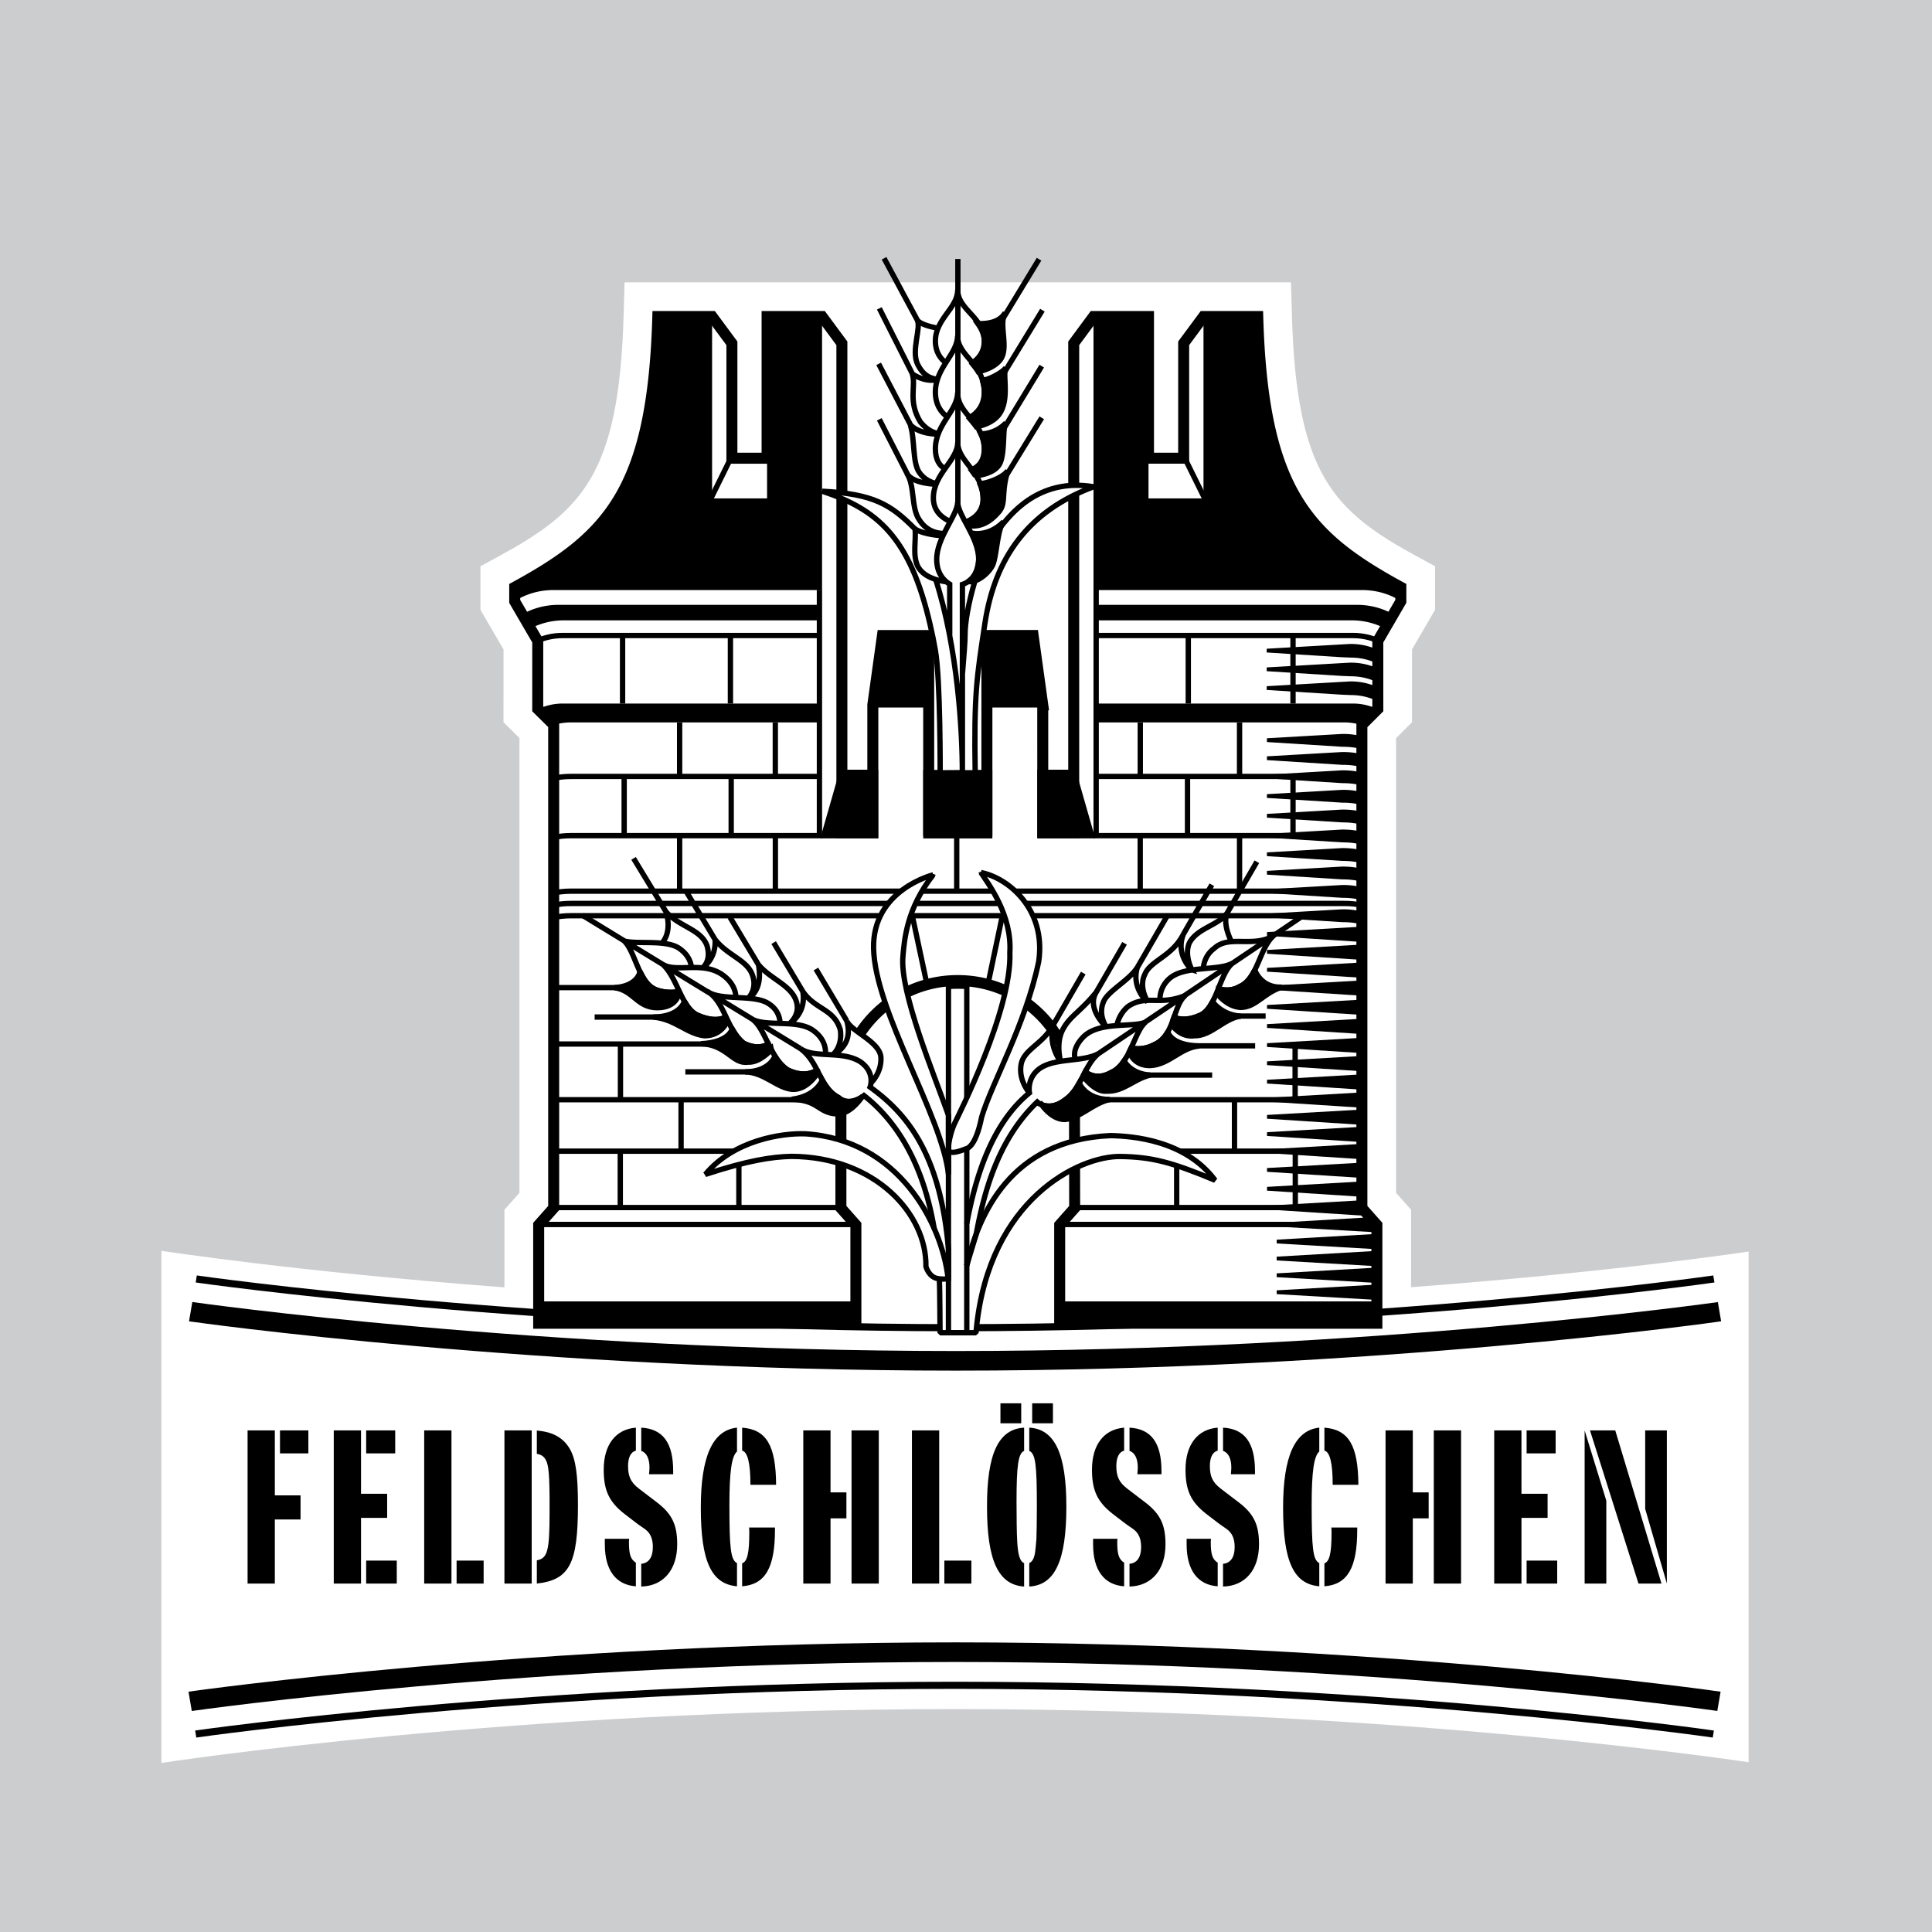
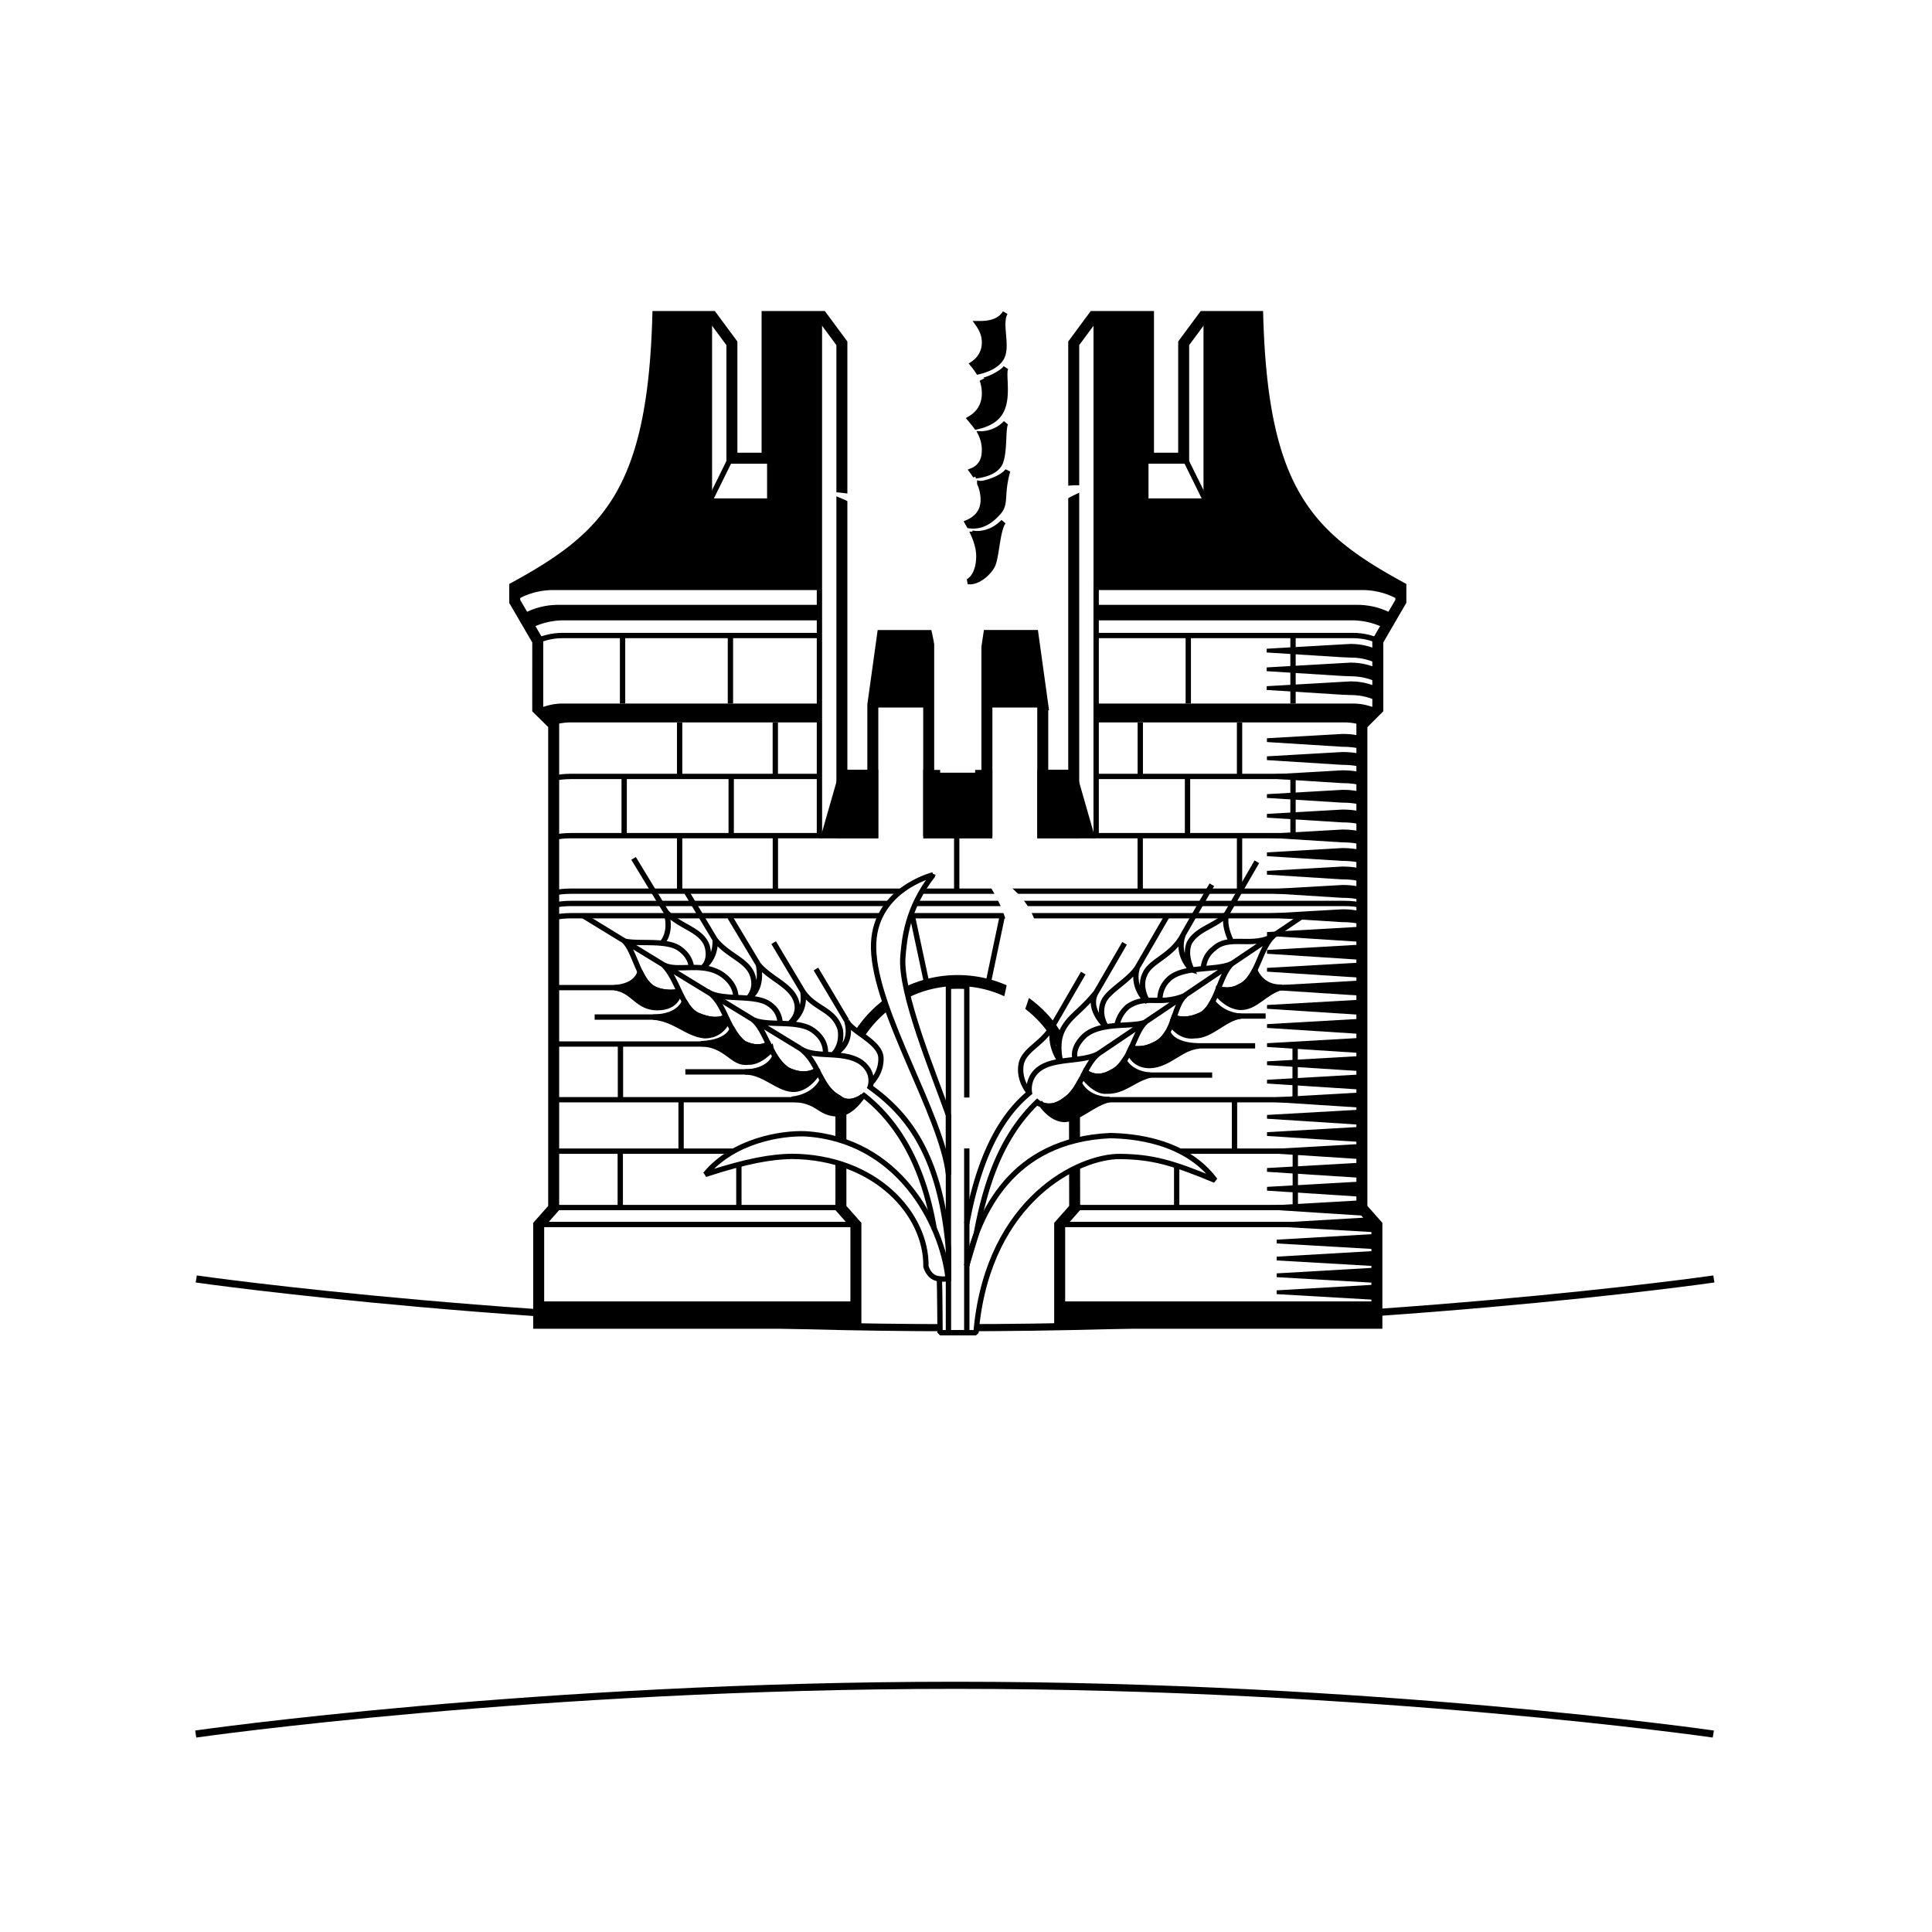
<svg xmlns="http://www.w3.org/2000/svg" width="2500" height="2500" viewBox="0 0 192.756 192.756">
-   <path fill-rule="evenodd" clip-rule="evenodd" fill="#cccdcf" d="M0 0h192.756v192.756H0V0z" />
  <path d="M140.785 128.424v-7.725l-.861-.971-.637-.715v-45.37l.59-.587 1.002-1-.002-1.416v-5.849l1.834-3.15.465-.796v-4.35l-1.781-.969c-8.344-4.54-12.049-8.187-12.498-24.044l-.096-3.313h-66.49l-.094 3.313c-.451 15.858-4.155 19.504-12.5 24.044l-1.78.969v4.351c0 .01.466.806.466.806l1.834 3.14-.002 5.847v1.427l1.016 1.002.575.567v45.376l-.636.715-.861.971v7.744c-20.829-1.57-34.225-3.648-34.225-3.648v51.096s34.664-5.373 79.178-5.373c44.515 0 79.179 5.303 79.179 5.303v-50.955c0 .001-13.162 2.015-33.676 3.56z" fill-rule="evenodd" clip-rule="evenodd" fill="#fff" />
-   <path d="M95.366 135.012c40.767 0 74.608-4.656 76.06-4.883l-.434-2.527c-.301.049-33.975 4.863-75.624 4.863-41.651 0-75.486-4.814-75.788-4.863l-.427 2.52c.566.089 34.818 4.89 76.213 4.89zM95.313 165.594c40.767 0 74.617 4.658 76.068 4.885l-.443 2.527c-.299-.049-33.973-4.863-75.623-4.863-41.651 0-75.486 4.814-75.788 4.863l-.439-2.52c.565-.088 34.829-4.892 76.225-4.892z" fill-rule="evenodd" clip-rule="evenodd" fill="#fff" />
  <path d="M170.938 173.006c-.299-.049-33.973-4.863-75.623-4.863-41.651 0-75.486 4.814-75.788 4.863m151.465-45.404c-.301.049-33.975 4.863-75.624 4.863-41.651 0-75.486-4.814-75.788-4.863" fill="none" stroke="#000" stroke-width=".71" stroke-miterlimit="2.613" />
-   <path d="M27.421 142.713v6.482h2.564v2.404h-2.564v6.393h-2.72v-15.279h2.72zm3.344 0v2.291h-2.831v-2.291h2.831zM36.019 142.713v6.322h2.608v2.404h-2.608v6.553H33.3v-15.279h2.719zm3.411 0v2.291h-2.898v-2.291h2.898zm.156 12.988v2.291h-3.054v-2.291h3.054zM45.042 142.713v15.279h-2.72v-15.279h2.72zm3.21 12.988v2.291h-2.697v-2.291h2.697zM53.047 142.713v15.279h-2.719v-15.279h2.719zm.58.021c1.583.139 2.586.734 3.232 1.834.58 1.029.803 2.564.803 5.588 0 5.865-.848 7.469-4.102 7.836v-2.316c1.07-.205 1.271-.914 1.271-4.809v-1.559c-.022-1.672-.044-2.061-.134-2.816-.134-.916-.446-1.33-1.137-1.443v-2.336l.067.021zM67.164 146.768v.32h-2.408c.022-.344.045-.459.045-.664 0-.895-.291-1.49-.825-1.672v-2.314c2.162.115 3.188 1.511 3.188 4.33zm-3.723-2.039c-.513.137-.779.688-.779 1.535 0 1.029.267 1.625 1.069 2.244l1.828 1.396c1.493 1.146 2.006 2.223 2.006 4.17 0 2.543-1.382 4.168-3.589 4.215v-2.268c.758-.068 1.159-.666 1.159-1.674 0-.824-.245-1.396-.78-1.785l-.691-.48-.334-.252-1.047-.803c-1.516-1.191-2.051-2.336-2.051-4.398 0-2.475 1.182-4.031 3.21-4.191v2.291h-.001zm-.691 9.07v.092c0 1.213.179 1.695.691 2.016v2.359c-2.006-.139-3.098-1.627-3.098-4.17v-.572h2.429l-.022.275zM73.531 144.82c-.535.457-.758 2.016-.758 5.336 0 4.375.134 5.475.758 5.797v2.312c-2.563-.229-3.611-2.475-3.611-7.857 0-5.107 1.181-7.719 3.611-7.971v2.383zm3.901 3.321h-2.563v-.092c0-2.084-.29-3.205-.825-3.32v-2.291c2.43.183 3.366 1.787 3.388 5.703zm-.112 4.261v.205c0 3.803-.958 5.475-3.277 5.658v-2.291c.514-.184.714-1.008.714-3.092 0-.139 0-.229-.022-.48h2.585zM82.863 142.713v6.184h1.583v2.59h-1.583v6.506h-2.719v-15.279h2.719v-.001zm4.815 0v15.279h-2.72v-15.279h2.72zM93.705 142.713v15.279h-2.72v-15.279h2.72zm3.209 12.988v2.291h-2.697v-2.291h2.697zM101.887 140.01v1.992h-2.072v-1.992h2.072zm3.166 0v1.992h-2.072v-1.992h2.072zm-2.875 4.742c-.58.252-.758 1.396-.758 5.084 0 1.627.021 3.16.066 3.895.066 1.373.268 2.061.691 2.223v2.336c-2.564-.162-3.701-2.588-3.701-7.926-.021-5.314 1.137-7.789 3.701-7.926v2.314h.001zm4.213 5.564c0 5.385-1.137 7.834-3.701 7.973v-2.336c.312-.162.469-.436.58-1.055.045-.367.09-.803.133-1.352.023-.664.045-1.947.045-3.252 0-4.191-.133-5.246-.758-5.543v-2.314c2.54.137 3.701 2.588 3.701 7.879zM115.881 146.768v.32h-2.408c.021-.344.045-.459.045-.664 0-.895-.291-1.49-.826-1.672v-2.314c2.162.115 3.189 1.511 3.189 4.33zm-3.725-2.039c-.512.137-.779.688-.779 1.535 0 1.029.268 1.625 1.07 2.244l1.828 1.396c1.492 1.146 2.006 2.223 2.006 4.17 0 2.543-1.383 4.168-3.59 4.215v-2.268c.758-.068 1.16-.666 1.16-1.674 0-.824-.246-1.396-.779-1.785l-.691-.48-.336-.252-1.047-.803c-1.516-1.191-2.051-2.336-2.051-4.398 0-2.475 1.182-4.031 3.209-4.191v2.291zm-.689 9.07v.092c0 1.213.178 1.695.689 2.016v2.359c-2.006-.139-3.098-1.627-3.098-4.17v-.572h2.43l-.021.275zM125.211 146.768v.32h-2.406c.021-.344.045-.459.045-.664 0-.895-.291-1.49-.826-1.672v-2.314c2.162.115 3.187 1.511 3.187 4.33zm-3.721-2.039c-.514.137-.781.688-.781 1.535 0 1.029.268 1.625 1.07 2.244l1.828 1.396c1.494 1.146 2.006 2.223 2.006 4.17 0 2.543-1.383 4.168-3.59 4.215v-2.268c.76-.068 1.16-.666 1.16-1.674 0-.824-.246-1.396-.781-1.785l-.689-.48-.334-.252-1.049-.803c-1.516-1.191-2.051-2.336-2.051-4.398 0-2.475 1.182-4.031 3.211-4.191v2.291zm-.691 9.07v.092c0 1.213.178 1.695.691 2.016v2.359c-2.006-.139-3.1-1.627-3.1-4.17v-.572h2.43l-.021.275zM131.625 144.82c-.537.457-.76 2.016-.76 5.336 0 4.375.135 5.475.76 5.797v2.312c-2.564-.229-3.611-2.475-3.611-7.857 0-5.107 1.18-7.719 3.611-7.971v2.383zm3.9 3.321h-2.564v-.092c0-2.084-.289-3.205-.824-3.32v-2.291c2.429.183 3.365 1.787 3.388 5.703zm-.113 4.261v.205c0 3.803-.957 5.475-3.275 5.658v-2.291c.512-.184.713-1.008.713-3.092 0-.139 0-.229-.023-.48h2.585zM140.955 142.713v6.184h1.584v2.59h-1.584v6.506h-2.719v-15.279h2.719v-.001zm4.816 0v15.279h-2.721v-15.279h2.721zM151.797 142.713v6.322h2.607v2.404h-2.607v6.553h-2.719v-15.279h2.719zm3.41 0v2.291h-2.896v-2.291h2.896zm.156 12.988v2.291h-3.053v-2.291h3.053zM161.154 142.713l4.613 15.279h-2.295l-4.838-15.279h2.52zm5.149 0v15.279l-2.162-7.445v-7.834h2.162zm-6.041 7.01v8.27H158.1v-15.279l2.162 7.009zM18.858 131.828c.309.049 34.749 4.92 76.508 4.92 41.761 0 76.093-4.871 76.351-4.922l-.326-1.918c-.312.049-34.561 4.883-76.006 4.883-41.83 0-75.886-4.842-76.196-4.891l-.331 1.928zM19.135 170.707c.31-.049 34.367-4.891 76.196-4.891 41.447 0 75.693 4.834 76.005 4.885l.328-1.92c-.26-.051-34.592-4.922-76.351-4.922s-76.199 4.871-76.508 4.92l.33 1.928z" fill-rule="evenodd" clip-rule="evenodd" />
  <path d="M104.035 70.592l-5.572-.036V82.83h-5.807V70.558l-5.574.034v12.467h-3.087V34.253l-1.977-2.673h-5.486v14.137h-3.51V34.253l-1.977-2.673H65.63c-.493 17.373-4.994 21.944-14.277 27.008V60.003l2.299 3.948-.002 6.786 1.591 1.573v48.214l-1.497 1.688v9.811h31.648v-9.811l-1.495-1.688V109.48c0-6.434 5.215-11.65 11.65-11.65 3.831 0 7.228 1.85 9.353 4.703l.787 1.207a11.599 11.599 0 0 1 1.512 5.74l.021 11.043-1.496 1.688v9.811h31.648v-9.811l-1.496-1.688V72.326l1.59-1.59-.002-6.786 2.299-3.957v-1.406c-9.283-5.063-13.783-9.635-14.277-27.008h-5.414l-1.977 2.673v11.463h-3.51V31.58H109.1l-1.975 2.673v48.824h-3.088l-.002-12.485z" fill-rule="evenodd" clip-rule="evenodd" fill="#fff" />
  <path d="M104.035 70.318l-.959-6.914h-4.613V82.86h-5.807V63.405h-4.613l-.961 6.914v12.757h-3.087V34.253l-1.977-2.673h-5.486v14.137h-3.51V34.253l-1.977-2.673H65.63c-.493 17.373-4.994 21.944-14.277 27.008V60.003l2.299 3.948-.002 6.786 1.591 1.573v48.214l-1.497 1.688v9.811h31.648v-9.811l-1.495-1.688V109.48c0-6.434 5.215-11.65 11.65-11.65 3.831 0 7.228 1.85 9.353 4.703l.787 1.207a11.599 11.599 0 0 1 1.512 5.74l.021 11.043-1.496 1.688v9.811h31.648v-9.811l-1.496-1.688V72.326l1.59-1.59-.002-6.786 2.299-3.957v-1.406c-9.283-5.063-13.783-9.635-14.277-27.008h-5.414l-1.977 2.673v11.463h-3.51V31.58H109.1l-1.975 2.673v48.823h-3.088l-.002-12.758z" fill="none" stroke="#000" stroke-width="1.096" stroke-miterlimit="2.613" />
  <path d="M72.908 45.716l-1.977 4.009m47.278-4.009l1.977 4.009m-38.45 27.74H57.015c-.718 0-1.286.068-1.778.187m-1.492 44.514h31.648m-30.151-1.687h28.656m-28.656-5.627h28.656m-28.656-5.133h28.656m-28.656-5.557h28.656m-28.656-5.627h12.359m.205-26.444v5.362m9.547-5.362v5.362m-15.08.018v5.89m10.678-5.89v5.89m-5.145.018v5.52m9.553-5.52v5.52M61.903 104.18v5.539m6.049.015v5.117m-6.067.018v5.609m11.833-5.609v5.609m62.163-36.919c-.492-.118-1.059-.186-1.777-.186H109.1m.171-5.908h24.832c.719 0 1.285.068 1.777.187m.001 11.446c-.492-.118-1.059-.187-1.777-.187H57.015c-.718 0-1.286.068-1.778.187m80.644 1.225c-.492-.118-1.059-.186-1.777-.186H57.015c-.718 0-1.286.067-1.778.186m80.644 1.224c-.492-.118-1.059-.186-1.777-.186H57.015c-.718 0-1.286.068-1.778.186m82.136 30.619h-31.648m30.152-1.687h-28.656m28.656-5.627h-28.656m28.656-5.133h-28.656m28.656-11.184h-14.123m1.916-26.444v5.362m-9.904-5.362v5.362m4.713.018v5.89m5.191.018v5.52m-9.91-5.52v5.52m15.455 15.281v5.539m-6.049.015v5.117m6.066.018v5.609m-11.834-5.609v5.609M81.847 63.405H56.17c-1.107 0-1.858.242-2.517.5m19.222-.482v6.769m-10.761-6.769v6.769m47.157-6.787h25.678c1.105 0 1.855.242 2.516.5m-18.91-.482v6.769m10.449-6.769v6.769M95.452 83.379v5.52m-4.431 2.462l1.469 6.877m7.516-6.877l-1.441 6.85m30.439-20.731v5.883m-73.767.196c.492-.118 1.06-.186 1.778-.186h25.003m-.262-24.528v24.492m27.609-24.992v24.884" fill="none" stroke="#000" stroke-width=".531" stroke-linejoin="round" stroke-miterlimit="2.613" />
  <path d="M82.018 31.58v27.289H55.221c-2.391 0-3.868 1.125-3.868 1.125v-1.407c9.284-5.062 13.785-9.634 14.277-27.007h5.415v18.146h5.486V31.58h5.487zM109.1 31.58v27.289h26.797c2.391 0 3.867 1.125 3.867 1.125v-1.407c-9.283-5.062-13.783-9.634-14.277-27.007h-5.414v18.146h-5.486V31.58H109.1zM52.928 62.701a7.184 7.184 0 0 1 3.349-.808h25.502v-1.547H55.714c-1.793 0-3.072.633-3.601.949l.815 1.406zM53.651 70.736c.659-.259 1.412-.544 2.519-.544h25.609v1.881H57.015c-.718 0-1.283.117-1.773.236l-1.591-1.573zM138.191 62.701a7.2 7.2 0 0 0-3.35-.808h-25.57v-1.547h26.133c1.793 0 3.072.633 3.6.949l-.813 1.406zM137.467 70.736c-.66-.259-1.412-.544-2.518-.544h-25.678v1.881h24.832c.719 0 1.283.135 1.773.253l1.591-1.59zM81.837 83.646l5.78-.002.004-6.85h-3.82l-1.964 6.852zM107.312 76.794h-3.814l-.002 6.85 5.779.002-1.963-6.852zM127.373 128.738v.377l9.775.565.202.011V128.162l-.202.012-9.775.564zM127.373 127.045v.377l9.775.564.202.012V126.469l-.202.011-9.775.565zM127.373 125.377v.377l9.775.564.202.012V124.799l-.202.012-9.775.566zM137.152 123.117l-9.775.565v.377l9.775.564.2.012v-1.53l-.2.012zM137.35 122.949V122.111l-.049-.052-.483-.545-.062-.069-.092.006-9.301.545v.377l9.785.565.202.011zM136.697 121.33l-.304-.344-.516-.58v-.654l-.199.01-9.266.529-.002.377 9.828.633.459.029zM135.877 119.402V117.875l-.199.012-9.266.527-.002.377 9.266.598.201.013zM135.877 117.521V115.996l-.199.01-9.266.529-.002.377 9.266.596.201.013zM135.877 115.65V114.125l-.199.012-9.266.527-.002.377 9.266.598.201.011zM135.877 113.945V112.418l-.199.012-9.266.527-.002.377 9.266.598.201.013zM135.877 112.225v-1.526l-.199.012-9.266.527-.002.377 9.266.598.201.012zM135.877 110.518v-1.528l-.199.012-9.266.527-.002.377 9.266.598.201.014zM135.877 108.715v-1.526l-.199.012-9.266.528-.002.376 9.266.598.201.012zM135.877 106.879V105.352l-.199.011-9.266.528-.002.377 9.266.597.201.014zM135.877 105.068V103.541l-.199.012-9.266.527-.002.377 9.266.598.201.013zM135.877 103.164V101.639l-.199.011-9.266.528-.002.377 9.266.597.201.012zM135.877 101.258v-1.526l-.199.012-9.266.526-.002.376 9.266.6.201.012zM126.412 98.355l-.002.377 9.266.598.201.012v-1.526l-.199.012-9.266.527zM135.678 96.039l-9.266.527-.002.377 9.266.598.201.014v-1.528l-.199.012zM135.678 94.25l-9.266.528-.002.377 9.266.598.201.013v-1.527l-.199.011zM135.678 92.464l-9.266.528-.002.377 9.266.597.201.013v-1.526l-.199.011zM135.729 90.913a7.787 7.787 0 0 0-1.82-.191l-7.506.43-.002.377 7.508.473c.662 0 1.229.059 1.732.181l.234.056v-1.29l-.146-.036zM135.729 88.486a7.79 7.79 0 0 0-1.82-.19l-7.506.43-.002.377 7.508.473c.66 0 1.227.059 1.732.181l.234.056v-1.292l-.146-.035zM135.729 86.649c-.533-.129-1.129-.192-1.82-.192l-7.506.431-.002.376 7.508.473c.66 0 1.227.06 1.732.181l.234.056v-1.291l-.146-.034zM135.729 84.803c-.533-.129-1.129-.191-1.82-.191l-7.506.43-.002.377 7.508.473c.66 0 1.229.06 1.732.182l.234.056v-1.291l-.146-.036zM135.729 82.955c-.533-.129-1.129-.192-1.82-.192l-7.506.431-.003.376 7.508.473c.66 0 1.227.06 1.732.181l.234.057V82.99l-.145-.035zM135.729 80.962c-.533-.129-1.129-.191-1.82-.191l-7.506.431-.002.376 7.508.473c.66 0 1.227.06 1.732.181l.234.056V80.998l-.146-.036zM135.729 78.994a7.763 7.763 0 0 0-1.82-.191l-7.506.431-.003.376 7.508.472c.662 0 1.229.06 1.732.182l.234.056v-1.292l-.145-.034zM135.729 77.046c-.533-.129-1.129-.192-1.82-.192l-7.506.43-.002.377 7.508.473c.66 0 1.227.059 1.732.181l.234.056v-1.29l-.146-.035zM135.729 75.219c-.533-.128-1.129-.19-1.82-.19l-7.506.43-.002.377 7.508.473c.662 0 1.229.059 1.732.181l.234.056v-1.291l-.146-.036zM135.729 73.417a7.763 7.763 0 0 0-1.82-.191l-7.506.43-.002.377 7.508.473c.66 0 1.229.059 1.732.181l.234.057v-1.292l-.146-.035zM137.316 68.496c-.68-.267-1.461-.513-2.588-.513l-.855.048-7.494.43-.002.376 7.496.473.848.035c1.123 0 1.857.251 2.457.487l.258.102V68.544l-.12-.048zM137.316 66.624c-.678-.266-1.461-.513-2.588-.513l-.855.047-7.494.43-.002.376 7.496.473.848.035c1.123 0 1.857.252 2.457.487l.258.101v-1.388l-.12-.048zM137.316 64.759c-.68-.267-1.461-.513-2.588-.513l-.855.047-7.494.43-.002.376 7.496.473.848.035c1.123 0 1.857.251 2.457.487l.258.101V64.806l-.12-.047zM87.804 63.131l-1.036 7.461h6.162v-7.461h-5.126zM103.314 63.131h-5.121v7.461h6.159l-1.038-7.461zM53.697 129.838v2.183h31.696v-2.183H53.697zM105.725 129.838v2.183h31.634v-2.183h-31.634zM99.008 83.653v-6.839h-6.897v6.839h6.897z" fill-rule="evenodd" clip-rule="evenodd" />
  <path d="M99.814 52.589c-2.164 2.685-3.546 8.438-3.529 10.736.004.566-.106 2.08-.261 3.907l-.004-8.922c.811-.27 1.622-1.096 1.622-2.499 0-1.173-.582-2.328-1.132-3.356.697-.303 1.582-.946 1.578-2.273-.004-1.241-.545-2.115-1.125-2.888.623-.256 1.24-.822 1.24-2.066 0-1.425-.746-2.296-1.448-3.127.687-.4 1.448-1.153 1.448-2.536 0-1.318-.572-2.179-1.184-2.928.604-.395 1.184-1.059 1.184-2.162 0-.079-.025-.144-.031-.22.006-.079.031-.143.031-.226 0-2.39-2.652-3.108-2.652-5.108 0 1.432-1.363 2.399-1.952 3.827-.729-.131-1.788-.389-2.107-.838.473.675-.63 3.066.067 4.457.518 1.03 1.208 1.437 2.14 1.487 0 0-1.194.402-2.679-.542.405 1.215-.473 2.701.81 4.793.689.846 1.405 1.122 1.978 1.179l-.087.037s-1.958.067-2.903-.945c.473 1.418.203 3.714.878 4.726.477.731 1.236 1.056 1.908 1.197l-.085.019s-2.431 0-3.039-1.081c.811 1.215.405 3.375 1.216 4.592.716 1.154 1.76 1.392 2.497 1.393-.037.076-.072.153-.108.229l-.026-.001s-1.822-.067-2.768-.675c-2.42-2.451-4.151-3.5-9.25-3.764 5.412 1.791 8.738 4.5 10.76 13.312.188.814.365 1.651.518 2.523.518 2.947.482 12.247.482 12.247l3.494-.004c-.121-7.923.141-9.416.975-14.909.99-6.534 4.35-11.227 10.848-13.614-5.661-.971-8.493 3.078-9.304 4.023zm-6.464 5.223c.377.119.754.191 1.077.234.11.092.222.174.327.24l.003 5.116a48.677 48.677 0 0 0-1.407-5.59zM122.852 93.955l.014-.01s-.912-1.688-.439-2.836c-.912 1.249-3.004 1.486-3.781 3.005-.449 1.136.135 2.377.275 2.648l-.041-.012c-.311-.312-1.551-1.708-.809-3.548-1.113 2.229-3.309 2.634-3.85 4.017-.607 1.217.203 2.566.203 2.566l-.072.039c-.004 0-.01 0-.016.002-.025-.025-1.459-1.375-.857-3.316-.809 1.318-3.037 2.398-3.408 3.512-.5 1.262.271 2.387.299 2.424h-.004c-.076-.068-1.965-1.816-1.006-3.436-1.619 1.99-2.633 2.363-3.342 3.746-.707 1.385-.201 3.141-.201 3.141s-1.283-1.555-.709-3.68c-1.047 1.99-3.004 2.463-3.242 4.051-.236 1.586.844 2.768.844 2.768-3.678 3.002-5.354 8.199-6.253 13.035v-7.48c.225-.07.958-.502 1.484-3.139.984-3.346 4.389-9.225 5.693-15.526.766-5.267-3.107-8.372-5.762-8.868.766 1.171 3.105 4.231 2.881 7.967.162 4.178-2.627 10.874-4.296 14.504V98.412s-.558-.029-.877-.029c-.318 0-.952.029-.952.029v12.854c-1.442-4.098-4.858-12.236-4.543-15.835.141-1.614.36-4.771 3.016-8.146 0 0-6.067 1.481-5.942 7.336.135 6.296 6.828 16.679 7.469 22.534v7.455c-.833-9.756-4.342-13.639-7.818-16.148 0 0 .058-.164.087-.41.38-.402 1.046-1.287.993-2.527-.067-1.586-3.005-2.631-3.409-3.68.742 2.533-1.385 3.377-1.385 3.377s.979-.777.743-2.465c-.607-2.127-2.532-2.025-3.747-3.848.405 2.227-1.351 3.24-1.351 3.24s1.25-.945.642-2.432c-.608-1.484-2.566-2.092-3.714-3.477.476 2.539-.852 3.279-1.015 3.359h-.014c.094-.092.931-.943.42-2.346-.54-1.486-2.43-1.891-3.713-3.512.098 1.953-1.173 2.768-1.266 2.826l-.003-.001c.079-.057.909-.703.458-2.217-.608-1.654-2.734-1.857-4.085-3.375.642 2.126-.405 3.106-.405 3.106l.063.042c-1.371-.152-2.994.008-3.844-.244 1.012.912 1.384 3.646 2.734 4.625.619.455 1.854.631 2.776.414l.002-.004c.483 1.016.976 1.965 1.779 2.357 1.413.625 2.321.49 2.882.188.458.963.919 1.953 1.743 2.615 1.073.553 1.902.412 2.481.105l.007-.012c.485.982 1.024 1.984 1.9 2.574 1.407.684 2.383.387 2.943.033l.006-.012c.563 1.076 1.035 2.16 2.149 2.746 1.114.979 2.532-.203 2.532-.203 4.42 3.473 6.243 8.766 7.007 13.291-1.991-4.529-6.104-9.049-12.848-9.475-2.341-.092-7.157.629-9.993 4.051 4.276-1.396 6.617-1.756 8.598-1.801 8.373.045 13.503 5.762 13.414 10.984 0 0 .27 1.078 1.215 1.215l.128.014-.003.002c.051 1.127.056 4.729.068 5.381h3.586c.016-.16.029-.316.045-.473 1.299-12.834 10.225-17.168 14.359-17.111 3.15.045 5.133.574 9.453 2.373-2.971-4.006-8.238-4.41-10.443-4.455-8.045.354-11.658 5.252-13.391 9.826l.002-.006c.906-4.924 2.467-9.713 6.086-13.174 0 0 1.146 1.047 2.768-.203.992-.668 1.475-1.77 2.016-2.803.457.346 1.377.771 2.645.035.91-.414 1.465-1.398 1.932-2.404a3.442 3.442 0 0 0 2.287-.332c1.152-.482 1.607-1.627 1.992-2.725.715.236 1.535.254 2.531-.191.922-.326 1.42-1.488 1.891-2.668.654.16 1.436.193 2.127-.221 1.789-.744 1.992-3.849 3.377-5.065-1.4.816-2.907.481-4.196.586z" fill-rule="evenodd" clip-rule="evenodd" fill="#fff" />
-   <path d="M96.03 67.168c.153-1.799.26-3.284.255-3.843-.018-2.297 1.365-8.051 3.529-10.736.811-.945 3.643-4.994 9.301-4.023-6.498 2.387-9.857 7.08-10.848 13.614-.834 5.493-1.096 6.986-.975 14.919H96.01m-4.72-24.325c-2.42-2.451-4.151-3.5-9.25-3.764 5.412 1.791 8.738 4.5 10.76 13.312.188.814.365 1.651.518 2.523.518 2.947.482 12.258.482 12.258l2.212-.017c0-4.046-.438-12.344-2.663-19.29m.359-19.941c-.938-.049-1.63-.455-2.149-1.488-.697-1.39.406-3.781-.067-4.457.349.492 1.593.757 2.312.874m-.148 5.138l-.07-.07s-1.081.404-2.566-.541c.405 1.215-.473 2.701.81 4.793.688.846 1.406 1.125 1.978 1.181m-.039.072l-.049-.037s-1.958.067-2.903-.945c.473 1.418.203 3.714.878 4.726.478.733 1.242 1.06 1.916 1.201m.572 4.921c-.736-.004-1.775-.246-2.488-1.395-.811-1.216-.405-3.376-1.216-4.592.608 1.081 3.039 1.081 3.039 1.081l.047.045m.493 5.087s-1.822-.067-2.768-.675c.135 1.08-.27 2.565.27 3.713.565 1.087 1.97 1.446 2.899 1.564m-.101-21.867c-.529-.396-1.034-1.061-1.034-2.154 0-2.229 2.227-3.286 2.227-5.108 0 2 2.652 2.719 2.652 5.108 0 1.109-.588 1.776-1.195 2.171m-2.492 5.393c-.582-.414-1.192-1.162-1.192-2.476 0-2.437 2.215-3.788 2.215-5.612 0 2.043 2.664 2.763 2.664 5.612 0 1.39-.77 2.146-1.458 2.543m-2.468 5.113c-.499-.286-.953-.857-.953-1.992 0-2.437 2.217-3.786 2.217-5.609 0 2.2 2.662 2.918 2.662 5.609 0 1.256-.629 1.822-1.258 2.075m-2.336 5.079c-.683-.338-1.487-1-1.487-2.242 0-2.437 2.43-3.739 2.43-5.562 0 1.943 2.527 2.909 2.537 5.604.004 1.338-.896 1.983-1.596 2.283m-1.74 11.369v-5.103c-.568-.351-1.298-1.072-1.298-2.474 0-2.228 2.093-4.388 2.093-5.739 0 1.351 2.094 3.511 2.094 5.739 0 1.402-.811 2.229-1.622 2.499v19.239m-4.455-45.534l-3.361-6.246m2.888 11.648l-3.361-6.651m3.159 11.715l-3.227-6.179m2.908 11.076l-2.84-5.54m12.226-9.874l3.709-6.104m-3.641 11.596l3.977-6.51m-3.977 12.024l3.91-6.442m-3.706 11.191l3.707-6.037m-8.368 8.755v-24.6" fill="none" stroke="#000" stroke-width=".531" stroke-miterlimit="2.613" />
  <path d="M97.6 37.091c.691-.157 1.744-.515 2.254-1.279.793-1.19-.234-3.46.436-4.622-.67 1.162-2.236 1.1-2.734 1.1.369.521.668 1.104.668 1.872 0 1.088-.59 1.769-1.186 2.166.2.244.388.482.562.763zM97.992 37.895c.137.203 1.959-.606 2.365-1.214-.371.604.416 3.174-.676 4.659-.576.782-1.59 1.106-2.271 1.246-.205-.283-.427-.543-.647-.804.688-.398 1.459-1.143 1.459-2.532a3.91 3.91 0 0 0-.23-1.355zM97.32 47.481c.795-.096 2.125-.396 2.496-1.369.457-1.197.197-3.449.541-3.917-1.082 1.148-2.502 1.094-2.502 1.094.223.458.367.994.367 1.624 0 1.256-.627 1.807-1.256 2.06.126.167.237.329.354.508zM97.748 48.237c.213.476.348 1 .35 1.631.006 1.337-.881 1.97-1.582 2.27.056.103.119.198.175.303.031.003.068.012.102.016 1.204.133 2.139-.535 2.875-1.404.734-.87.199-1.738.867-4.078-.599.803-2.387 1.329-2.787 1.262zM97.121 53.307l.062-.086s1.553.263 2.926-1.162c-.586.795-.666 3.229-1.023 4.203-.273.742-1.475 1.904-2.5 1.762.674-.372 1.074-1.334 1.074-2.527 0-.747-.226-1.486-.539-2.19z" fill-rule="evenodd" clip-rule="evenodd" stroke="#000" stroke-width=".531" stroke-miterlimit="2.613" />
  <path d="M93.1 87.284s-6.067 1.481-5.942 7.336c.135 6.302 6.842 16.7 7.472 22.552v-5.896c-1.44-4.098-4.861-12.244-4.546-15.845.141-1.615.36-4.772 3.016-8.147zm3.346 38.987c1.212-5.131 4.384-12.533 14.343-12.971 2.205.045 7.473.449 10.443 4.455-4.32-1.799-6.303-2.328-9.453-2.373-4.135-.057-13.061 4.277-14.359 17.111-.016.156-.029.312-.045.473h-3.586c-.012-.652-.018-4.254-.068-5.381m-23.353-10.413c2.835-3.422 7.652-4.143 9.993-4.051 9.272.584 13.594 8.912 14.224 14.363 0 0-.045.221-.99.086-.945-.137-1.215-1.215-1.215-1.215.09-5.223-5.041-10.939-13.414-10.984-1.981.045-4.322.404-8.598 1.801z" fill="none" stroke="#000" stroke-width=".531" stroke-linejoin="bevel" stroke-miterlimit="2.613" />
  <path d="M96.456 109.502v-11.09s-.558-.029-.877-.029c-.318 0-.952.029-.952.029v34.555h1.829V114.58" fill="none" stroke="#000" stroke-width=".531" stroke-miterlimit="2.613" />
-   <path d="M97.871 87.058c2.654.496 6.527 3.601 5.762 8.868-1.305 6.301-4.709 12.18-5.693 15.526-.629 3.148-1.555 3.154-1.555 3.154s-1.76.785-1.76.053c0-.826.32-1.943.636-2.617.314-.676 5.716-11.254 5.492-17.016.224-3.737-2.116-6.797-2.882-7.968z" fill="none" stroke="#000" stroke-width=".531" stroke-linejoin="bevel" stroke-miterlimit="2.613" />
  <path d="M121.561 98.662c.668.174 1.4.201 2.113-.227.66-.273 1.104-.869 1.471-1.57l.062-.045s.613 1.764 2.699 1.668c-1.828.545-2.604 2.051-4.174 2.02-1.348-.096-2.246-1.314-2.246-1.314l.075-.532zM116.961 101.928c.066-.17.105-.244.166-.414.713.236 1.514.256 2.529-.189.578-.203.994-.797 1.326-1.383 0 0 .887 1.314 2.811 1.443-1.635.191-2.951 1.988-4.617 1.955-1.412.193-2.215-1.025-2.215-1.025v-.387zM112.697 104.887c.053-.107.1-.211.15-.32.652.121 1.459.111 2.285-.326.639-.268 1.068-.74 1.385-1.293 0 0 .26 1.344 3.146 1.408-1.893.16-2.982 1.861-4.906 1.957-1.604.031-2.02-1.219-2.02-1.219l-.039-.209-.001.002zM108.059 107.363c.074-.146.131-.289.207-.434.453.346 1.369.791 2.648.047.508-.23.908-.646 1.242-1.137 0 0 .613 1.293 2.602 1.422-1.701.416-2.631 1.668-4.363 1.604-1.123.129-2.277-1.412-2.277-1.412l-.059-.092v.002zM103.916 110.213c.479.197 1.326.312 2.338-.469.643-.432 1.051-1.031 1.42-1.691 0 0 .629 1.633 3.051 1.646-1.666.352-2.977 1.867-4.482 1.996-1.108 0-1.96-.976-2.327-1.482zM67.633 98.938c-.905.17-2.044-.004-2.633-.436-.491-.355-.84-.93-1.15-1.576 0 0-.171 1.453-2.559 1.615 1.931.264 2.258 1.998 4.286 1.998 2.029 0 2.159-1.473 2.159-1.473l-.103-.128zM72.253 101.553c-.569.232-1.434.275-2.696-.283-.538-.262-.928-.76-1.276-1.375 0 0-.377 1.549-3.125 1.58 2.225.197 3.338 1.67 5.137 1.865 1.733 0 2.257-1.439 2.257-1.439l-.297-.348zM81.514 106.773c-.561.354-1.536.65-2.943-.033-.515-.348-.919-.826-1.258-1.369 0 0-.49 1.541-2.977 1.574 1.898.031 3.173 1.604 4.678 1.734 1.504.131 2.551-1.604 2.551-1.604l-.006-.262-.045-.04zM76.96 104.734c-.101-.189-.2-.365-.293-.557-.579.309-1.411.447-2.484-.105-.477-.385-.821-.875-1.126-1.41h-.009s-.304 1.34-3.117 1.471c2.617.098 3.129 2.068 4.7 1.84 1.178.064 2.257-1.178 2.257-1.178l.066-.088.006.027zM85.997 109.453c-.431.281-1.468.811-2.328.055-.766-.402-1.232-1.037-1.629-1.746 0 0-.594 1.617-3.048 1.912 2.716.098 2.585 1.33 4.45 1.461 1.245.08 2.247-1.229 2.555-1.682z" fill-rule="evenodd" clip-rule="evenodd" stroke="#000" stroke-width=".531" stroke-miterlimit="2.613" />
  <path d="M66.047 94.08s1.046-.979.405-3.106c1.351 1.519 3.477 1.722 4.085 3.375.473 1.587-.473 2.229-.473 2.229s1.385-.81 1.283-2.836c1.283 1.621 3.173 2.026 3.713 3.512.54 1.484-.438 2.363-.438 2.363s1.553-.676 1.047-3.377c1.147 1.385 3.105 1.992 3.714 3.477.607 1.486-.642 2.432-.642 2.432s1.755-1.014 1.351-3.24c1.215 1.822 3.14 1.721 3.747 3.848.236 1.688-.743 2.465-.743 2.465s2.127-.844 1.385-3.377c.404 1.049 3.342 2.094 3.409 3.68.053 1.244-.618 2.131-.998 2.533m15.817.977s-1.08-1.182-.844-2.768c.238-1.588 2.195-2.061 3.242-4.051-.574 2.125.709 3.68.709 3.68s-.506-1.756.201-3.141c.709-1.383 1.723-1.756 3.342-3.746-.979 1.652 1.014 3.443 1.014 3.443s-.811-1.148-.303-2.432c.371-1.113 2.6-2.193 3.408-3.512-.607 1.959.861 3.32.861 3.32l.084-.045s-.811-1.35-.203-2.566c.541-1.383 2.736-1.789 3.85-4.017-.742 1.84.498 3.236.809 3.548l.041.012c-.141-.271-.725-1.512-.275-2.648.777-1.519 2.869-1.756 3.781-3.005-.473 1.148.439 2.836.439 2.836m-53.874 2.571c-.098-.701-.439-1.351-1.223-1.894-1.316-.912-4.253-.372-5.502-.743 1.012.912 1.384 3.646 2.734 4.625.619.455 1.854.631 2.776.414m4.672 2.537c-.56.305-1.471.445-2.891-.184-1.586-.775-1.957-3.713-3.443-5.062 1.35.877 4.017-.372 6.009 1.08.996.727 1.274 1.561 1.304 2.215m3.237 4.676c-.579.307-1.408.447-2.481-.105-1.697-1.365-1.856-4.119-3.611-5.164 1.282.979 4.557.27 6.042 1.182.928.557 1.19 1.35 1.219 2.004m3.681 4.678c-.561.354-1.536.65-2.943-.033-1.755-1.182-2.16-4.018-3.477-5.031 1.452.744 4.447-.021 6.009 1.08 1.082.764 1.298 1.684 1.259 2.387m10.848 17.429c-.763-4.529-2.586-9.824-7.009-13.301 0 0-1.417 1.182-2.532.203-1.924-1.012-1.924-3.512-3.815-4.895 1.385 1.012 4.153.168 5.976 1.316 1.552 1.08.979 2.531.979 2.531 3.476 2.51 6.986 6.395 7.818 16.152v3.168m-18.979-20.838h-7.271m-1.654-5.468h-7.395m25.152.371l-3.072-5.164m-1.317 2.228l-2.903-4.862m-1.52 2.194l-2.836-4.727m-1.485 2.229l-2.836-4.726m-2.059 1.958l-3.241-5.334m16.643 18.973L58.116 91.322m57.609 8.481c-.008-.643.17-1.465.928-2.154 1.486-1.352 4.906-.746 6.324-1.557-1.352 1.08-1.598 4.623-3.32 5.232-.996.445-1.818.428-2.531.191m-5.704.805c.139-.631.451-1.328 1.111-1.895 1.857-1.248 3.141-.033 5.74-1.113-1.25.979-1.047 4.051-3.141 4.928a3.441 3.441 0 0 1-2.289.332m-5.566 1.116c-.158-.529-.088-1.264.732-2.154 1.553-1.689 4.977-.984 6.293-1.559-1.148.947-1.531 4.158-3.389 5.002-1.279.744-2.205.303-2.658-.043m-11.801 15.144c.899-4.838 2.575-10.039 6.255-13.043 0 0-.271-1.273.777-2.229 1.484-1.35 4.49-.775 6.111-1.688-1.451 1.182-1.689 3.512-3.344 4.625-1.621 1.25-2.768.203-2.768.203-3.619 3.461-5.18 8.25-6.086 13.174l-.954 3.15m23.602-29.643c.07-.677.34-1.451 1.096-2.007 1.484-1.384 3.814-.034 5.908-1.25-1.385 1.216-1.588 4.321-3.377 5.065-.695.418-1.482.381-2.139.219m-11.937 6.465l20.424-13.77m-24.915 10.868l2.971-5.133m1.281 1.926l2.838-4.896m1.282 2.396l2.973-5.131m1.618 1.823l2.836-4.929m1.52 2.836l2.971-5.131m-11.776 21.284h7.318m-2.543-2.92h6.83m-2.568-2.969h3.615" fill="none" stroke="#000" stroke-width=".531" stroke-miterlimit="2.613" />
</svg>